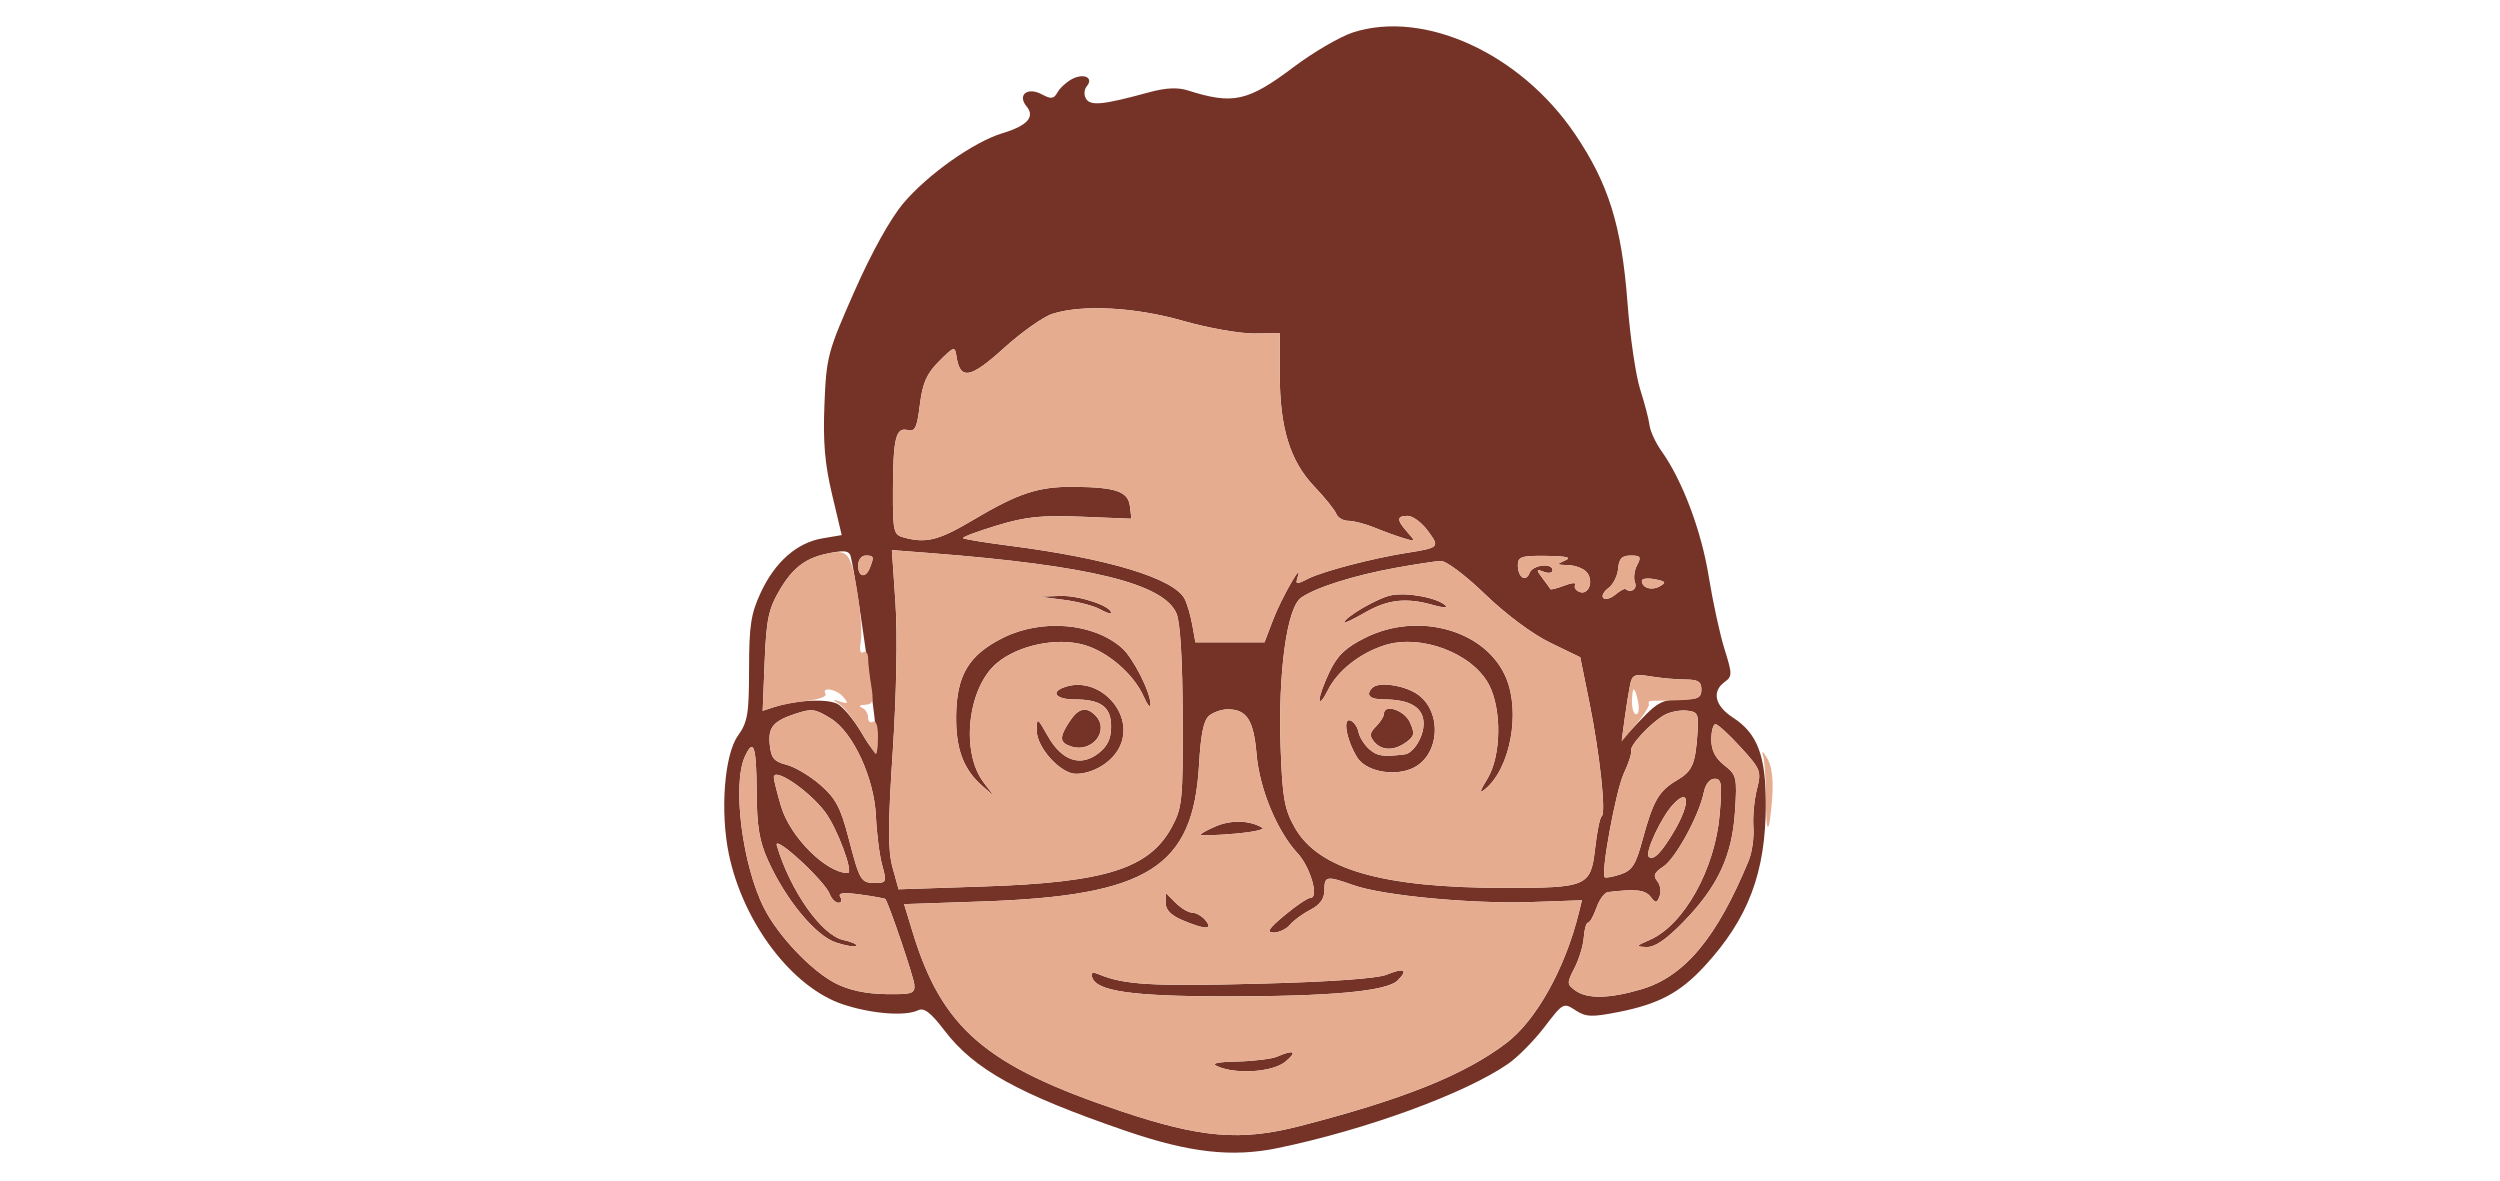
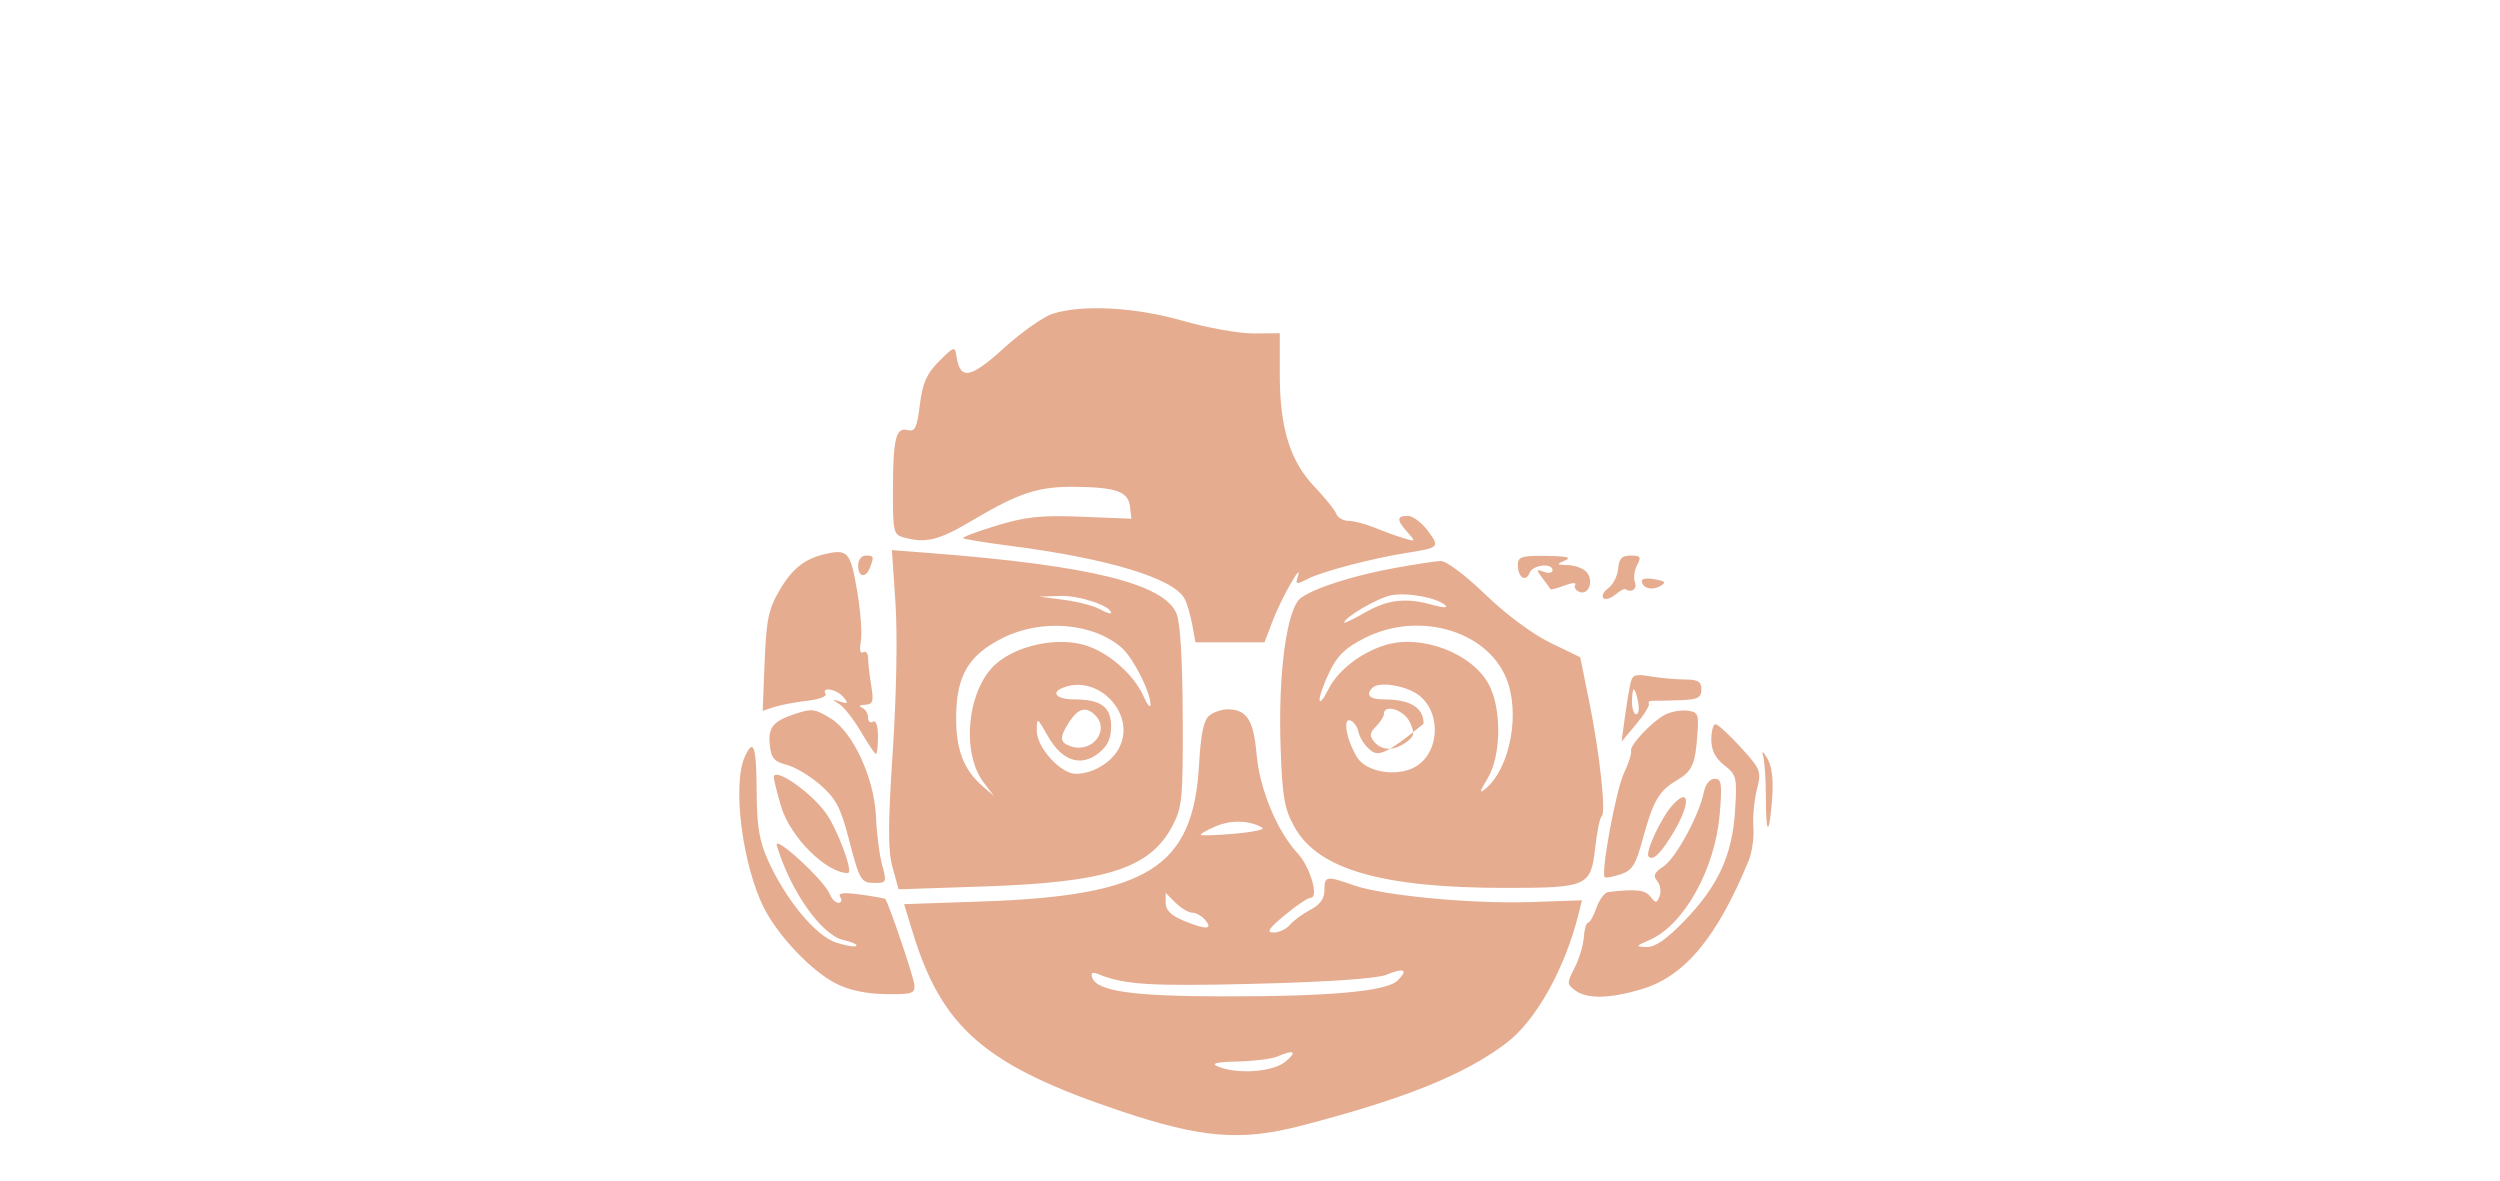
<svg xmlns="http://www.w3.org/2000/svg" width="504" height="238" viewBox="0 0 504 238" version="1.1">
-   <path d="M 272.792 6.528 C 270.203 7.357, 264.804 10.503, 260.796 13.519 C 251.557 20.469, 248.583 21.128, 239.496 18.237 C 237.387 17.565, 235.004 17.688, 231.496 18.648 C 222.421 21.132, 219.862 21.394, 218.957 19.931 C 218.478 19.156, 218.542 18.051, 219.106 17.373 C 220.549 15.634, 218.475 14.675, 216.063 15.966 C 214.976 16.548, 213.682 17.745, 213.189 18.626 C 212.446 19.954, 211.909 20.022, 210.039 19.021 C 207.136 17.467, 205.035 19.132, 206.965 21.458 C 208.710 23.561, 207.094 25.356, 202.110 26.849 C 196.360 28.572, 187.006 35.178, 182.131 40.960 C 179.484 44.099, 175.730 50.855, 172.240 58.760 C 166.853 70.961, 166.598 71.923, 166.208 81.500 C 165.900 89.059, 166.275 93.499, 167.745 99.688 L 169.689 107.877 165.810 108.532 C 160.666 109.401, 156.241 113.288, 153.367 119.459 C 151.383 123.720, 151.018 126.101, 151.010 134.846 C 151.001 143.964, 150.733 145.565, 148.750 148.346 C 146.032 152.156, 145.157 163.624, 146.933 172.177 C 149.814 186.055, 159.705 199.080, 169.945 202.482 C 175.697 204.392, 182.484 204.923, 185.104 203.667 C 186.297 203.095, 187.653 204.139, 190.408 207.751 C 196.401 215.610, 205.363 220.571, 226.963 227.987 C 239.753 232.379, 248.364 233.355, 257.556 231.457 C 275.354 227.780, 295.342 220.475, 304.034 214.469 C 305.978 213.126, 309.278 209.785, 311.368 207.045 C 315.094 202.159, 315.214 202.094, 317.601 203.658 C 319.710 205.040, 320.864 205.090, 326.243 204.032 C 334.381 202.431, 338.703 200.131, 343.643 194.771 C 352.453 185.214, 355.969 175.924, 355.988 162.151 C 356.002 152.338, 354.304 147.860, 349.353 144.655 C 345.722 142.304, 345.047 139.418, 347.679 137.493 C 349.250 136.344, 349.249 135.921, 347.667 130.883 C 346.738 127.922, 345.302 121.316, 344.477 116.201 C 342.988 106.978, 339.180 96.870, 334.962 90.946 C 333.782 89.289, 332.694 86.936, 332.543 85.717 C 332.393 84.498, 331.545 81.250, 330.660 78.500 C 329.774 75.750, 328.623 67.875, 328.101 61 C 326.924 45.475, 324.293 37.038, 317.499 27 C 306.528 10.791, 287.164 1.924, 272.792 6.528 M 212.164 63.271 C 210.329 63.858, 205.905 66.987, 202.333 70.225 C 195.562 76.361, 193.536 76.685, 192.810 71.746 C 192.519 69.768, 192.301 69.836, 189.321 72.824 C 186.810 75.342, 185.996 77.183, 185.446 81.589 C 184.859 86.285, 184.466 87.094, 182.961 86.700 C 180.586 86.079, 180.031 88.423, 180.014 99.133 C 180.001 107.247, 180.136 107.803, 182.250 108.370 C 186.729 109.570, 189.271 108.928, 196.091 104.877 C 205.305 99.402, 209.323 98.077, 216.500 98.144 C 224.982 98.222, 227.441 99.079, 227.796 102.077 L 228.092 104.574 218.101 104.173 C 209.903 103.844, 206.825 104.162, 200.949 105.947 C 197.011 107.143, 193.955 108.289, 194.159 108.492 C 194.363 108.696, 198.573 109.383, 203.515 110.019 C 223.467 112.585, 236.693 116.605, 238.835 120.753 C 239.331 121.714, 240.020 124.075, 240.367 126 L 240.997 129.500 247.958 129.500 L 254.919 129.500 256.633 125 C 258.311 120.592, 262.775 112.792, 261.633 116.262 C 261.104 117.870, 261.291 117.903, 263.777 116.639 C 266.632 115.186, 276.693 112.553, 283.500 111.477 C 290.224 110.413, 290.305 110.331, 287.853 107.015 C 286.627 105.357, 284.809 104, 283.812 104 C 281.541 104, 281.526 104.811, 283.750 107.304 C 285.446 109.205, 285.423 109.243, 283 108.513 C 281.625 108.099, 278.983 107.139, 277.128 106.380 C 275.273 105.621, 272.897 105, 271.846 105 C 270.796 105, 269.693 104.363, 269.394 103.584 C 269.095 102.806, 267.101 100.330, 264.964 98.082 C 260.057 92.925, 258 86.226, 258 75.410 L 258 67.182 252.750 67.223 C 249.863 67.246, 243.450 66.103, 238.500 64.684 C 228.847 61.916, 218.187 61.345, 212.164 63.271 M 166.500 111.668 C 162.304 112.581, 159.745 114.579, 157.194 118.932 C 154.932 122.791, 154.496 124.865, 154.154 133.368 L 153.755 143.297 156.128 142.527 C 160.517 141.102, 166.771 140.807, 168.862 141.926 C 170.003 142.537, 172.183 145.163, 173.706 147.762 C 175.667 151.107, 176.574 151.973, 176.814 150.727 C 177.174 148.859, 172.159 113.066, 171.355 111.765 C 170.860 110.964, 169.826 110.943, 166.500 111.668 M 180.524 121.517 C 180.952 127.796, 180.733 139.975, 179.989 151.318 C 178.999 166.399, 178.989 171.439, 179.942 174.893 L 181.154 179.285 198.327 178.713 C 222.985 177.892, 231.760 175.103, 236.281 166.649 C 238.345 162.789, 238.496 161.246, 238.436 144.500 C 238.395 133.043, 237.942 125.481, 237.190 123.696 C 234.648 117.664, 219.766 114.002, 187.650 111.508 L 179.801 110.899 180.524 121.517 M 173 114 C 173 116.384, 174.536 116.653, 175.393 114.418 C 176.251 112.183, 176.183 112, 174.500 112 C 173.667 112, 173 112.889, 173 114 M 306 113.941 C 306 116.407, 307.608 117.464, 308.364 115.494 C 308.991 113.859, 313 113.405, 313 114.969 C 313 115.501, 312.212 115.642, 311.250 115.281 C 309.668 114.689, 309.641 114.812, 310.967 116.563 C 311.774 117.628, 312.499 118.625, 312.578 118.778 C 312.658 118.931, 313.936 118.595, 315.418 118.031 C 316.901 117.467, 317.866 117.408, 317.563 117.898 C 317.260 118.389, 317.647 119.034, 318.423 119.332 C 320.274 120.043, 321.356 117.134, 319.895 115.373 C 319.268 114.618, 317.573 113.968, 316.128 113.930 C 313.761 113.866, 313.699 113.774, 315.500 113 C 316.939 112.382, 315.887 112.121, 311.750 112.070 C 306.701 112.009, 306 112.237, 306 113.941 M 326.218 114.640 C 326.098 116.092, 325.213 117.855, 324.251 118.558 C 323.290 119.261, 322.829 120.162, 323.227 120.561 C 323.626 120.959, 324.707 120.658, 325.630 119.893 C 326.552 119.127, 327.463 118.612, 327.654 118.750 C 328.842 119.608, 330.117 118.746, 329.611 117.428 C 329.279 116.563, 329.471 114.988, 330.039 113.928 C 330.919 112.282, 330.731 112, 328.753 112 C 326.971 112, 326.386 112.609, 326.218 114.640 M 281.342 114.479 C 272.932 116.005, 265.256 118.432, 262.311 120.495 C 259.423 122.518, 257.634 135.656, 258.176 150.863 C 258.532 160.842, 258.935 163.112, 261.002 166.789 C 265.784 175.298, 278.671 179, 303.507 179 C 320.005 179, 320.710 178.689, 321.577 171.023 C 321.954 167.686, 322.549 164.779, 322.898 164.563 C 323.821 163.993, 322.511 151.906, 320.400 141.500 L 318.574 132.500 312.537 129.578 C 308.965 127.850, 303.610 123.868, 299.424 119.828 C 295.378 115.924, 291.525 113.039, 290.424 113.090 C 289.366 113.140, 285.279 113.765, 281.342 114.479 M 331 117.080 C 331 118.525, 332.951 119.127, 334.617 118.195 C 335.979 117.432, 335.815 117.198, 333.625 116.779 C 332.181 116.503, 331 116.638, 331 117.080 M 280.365 120.030 C 277.614 120.618, 271 124.489, 271 125.510 C 271 125.716, 272.913 124.791, 275.250 123.454 C 279.834 120.833, 283.542 120.435, 288.939 121.983 C 290.823 122.523, 291.945 122.565, 291.433 122.075 C 289.767 120.487, 283.578 119.343, 280.365 120.030 M 214.500 120.929 C 217.250 121.285, 220.512 122.137, 221.750 122.823 C 222.988 123.509, 224 123.841, 224 123.561 C 224 122.165, 217.592 120.017, 213.800 120.141 L 209.500 120.282 214.500 120.929 M 202.234 128.571 C 195.328 132.012, 192.878 136.065, 192.762 144.239 C 192.667 150.989, 194.218 155.136, 198.098 158.502 L 200.400 160.500 198.315 157.762 C 193.637 151.616, 195.060 138.652, 200.958 133.689 C 205.241 130.085, 212.976 128.453, 218.478 129.994 C 223.326 131.351, 228.601 135.921, 230.607 140.500 C 231.330 142.150, 231.929 142.825, 231.939 142 C 231.966 139.593, 228.465 132.662, 226.207 130.655 C 220.508 125.587, 210.046 124.678, 202.234 128.571 M 275.257 128.559 C 271.301 130.530, 269.647 132.097, 268.061 135.375 C 266.927 137.716, 266.010 140.277, 266.023 141.066 C 266.035 141.855, 266.782 141.006, 267.682 139.180 C 269.616 135.255, 274.089 131.699, 279.116 130.090 C 286.417 127.754, 296.770 131.640, 300.146 137.984 C 302.791 142.955, 302.656 152.412, 299.876 156.973 C 298.262 159.619, 298.162 160.111, 299.452 159.039 C 304.463 154.881, 306.560 143.669, 303.636 136.671 C 299.627 127.078, 286.030 123.191, 275.257 128.559 M 328.613 138.127 C 328.345 139.432, 327.863 142.442, 327.541 144.816 L 326.955 149.131 330.823 145.066 C 334.134 141.584, 335.288 141, 338.845 141 C 342.333 141, 343 140.679, 343 139 C 343 137.413, 342.330 136.998, 339.750 136.989 C 337.962 136.983, 334.835 136.703, 332.800 136.366 C 329.483 135.818, 329.049 136, 328.613 138.127 M 214.250 138.662 C 211.760 139.667, 213.081 141, 216.566 141 C 221.956 141, 224 142.502, 224 146.463 C 224 148.897, 223.289 150.414, 221.481 151.836 C 217.876 154.672, 214.096 153.412, 211.266 148.431 C 209.071 144.568, 209.033 144.549, 209.016 147.327 C 208.997 150.675, 213.822 156, 216.876 156 C 220.323 156, 224.081 153.745, 225.632 150.744 C 229.129 143.982, 221.399 135.777, 214.250 138.662 M 276.667 138.667 C 275.242 140.091, 276.125 141, 278.935 141 C 284.305 141, 287 142.638, 287 145.904 C 287 148.557, 284.954 151.865, 283.179 152.083 C 278.854 152.614, 277.666 152.445, 276.082 151.071 C 275.068 150.191, 274.071 148.615, 273.869 147.569 C 273.666 146.522, 272.918 145.472, 272.206 145.235 C 270.633 144.711, 271.499 149.314, 273.611 152.703 C 275.272 155.367, 280.493 156.524, 284.309 155.073 C 290.583 152.687, 290.992 142.599, 284.941 139.470 C 281.967 137.932, 277.805 137.528, 276.667 138.667 M 160.500 143.850 C 155.916 145.340, 154.841 146.587, 155.174 150.025 C 155.445 152.821, 156.013 153.517, 158.559 154.172 C 160.242 154.604, 163.308 156.430, 165.372 158.229 C 168.457 160.918, 169.463 162.797, 171.023 168.781 C 173.342 177.679, 173.532 178, 176.478 178 C 178.704 178, 178.782 177.796, 177.848 174.412 C 177.303 172.438, 176.738 168.016, 176.592 164.585 C 176.266 156.908, 171.985 147.619, 167.500 144.856 C 164.330 142.903, 163.693 142.811, 160.500 143.850 M 215.615 145.465 C 213.506 148.684, 213.578 149.731, 215.962 150.488 C 220.243 151.847, 223.810 147.210, 220.800 144.200 C 218.968 142.368, 217.392 142.753, 215.615 145.465 M 243.802 144.250 C 242.661 145.153, 242.084 147.916, 241.725 154.199 C 240.541 174.901, 231.475 180.597, 197.883 181.743 L 182.267 182.275 183.977 187.888 C 189.900 207.323, 198.674 214.866, 226 224.016 C 242.126 229.416, 250.118 230.084, 262 227.022 C 282.971 221.617, 295.193 216.709, 303.666 210.290 C 309.700 205.718, 315.553 195.204, 318.301 184 L 318.915 181.500 308.763 181.850 C 296.841 182.261, 278.857 180.566, 272.925 178.474 C 267.383 176.518, 267 176.583, 267 179.474 C 267 181.178, 266.120 182.403, 264.177 183.408 C 262.625 184.211, 260.770 185.573, 260.055 186.434 C 259.340 187.295, 257.868 188, 256.783 188 C 255.242 188, 255.728 187.234, 259 184.500 C 261.304 182.575, 263.653 181, 264.220 181 C 265.959 181, 264.145 174.767, 261.611 172.036 C 257.449 167.552, 253.927 159.059, 253.325 152.057 C 252.731 145.148, 251.349 143, 247.500 143 C 246.335 143, 244.671 143.563, 243.802 144.250 M 279 143.929 C 279 144.439, 278.280 145.577, 277.401 146.456 C 276.122 147.735, 276.046 148.351, 277.023 149.528 C 278.558 151.377, 281.059 151.409, 283.519 149.610 C 285.152 148.416, 285.253 147.850, 284.232 145.610 C 283.105 143.136, 279 141.817, 279 143.929 M 335.500 144.171 C 332.682 145.803, 328.497 150.328, 328.822 151.391 C 328.971 151.881, 328.322 153.906, 327.377 155.891 C 325.787 159.235, 322.689 176.022, 323.511 176.844 C 323.711 177.044, 325.141 176.787, 326.688 176.273 C 329.049 175.487, 329.761 174.374, 331.128 169.331 C 333.265 161.444, 334.406 159.464, 338.048 157.312 C 341.223 155.437, 341.796 154.093, 342.234 147.500 C 342.475 143.883, 342.261 143.477, 340 143.257 C 338.625 143.123, 336.600 143.534, 335.500 144.171 M 345 149.106 C 345 151.266, 345.798 152.840, 347.621 154.274 C 350.108 156.230, 350.218 156.702, 349.780 163.522 C 349.204 172.505, 346.365 178.633, 339.495 185.727 C 335.946 189.390, 333.641 190.975, 331.943 190.918 C 329.648 190.842, 329.689 190.754, 332.618 189.469 C 339.502 186.450, 345.766 175.178, 346.691 164.146 C 347.209 157.969, 347.070 157, 345.664 157 C 344.691 157, 343.815 158.105, 343.483 159.750 C 342.548 164.383, 337.797 173.087, 335.314 174.714 C 333.489 175.909, 333.217 176.557, 334.094 177.614 C 334.716 178.362, 334.936 179.724, 334.584 180.641 C 334.010 182.137, 333.820 182.149, 332.722 180.757 C 331.639 179.382, 329.733 179.178, 324.198 179.843 C 323.482 179.930, 322.425 181.350, 321.850 183 C 321.275 184.650, 320.511 186.001, 320.152 186.002 C 319.793 186.003, 319.407 187.338, 319.293 188.969 C 319.179 190.599, 318.339 193.378, 317.425 195.144 C 315.859 198.173, 315.868 198.430, 317.574 199.678 C 319.973 201.432, 324.467 201.347, 330.941 199.425 C 339.632 196.844, 346.126 189.047, 352.535 173.500 C 353.215 171.850, 353.644 168.818, 353.489 166.762 C 353.334 164.706, 353.647 161.288, 354.186 159.167 C 355.123 155.472, 354.986 155.113, 350.929 150.655 C 348.599 148.095, 346.312 146, 345.846 146 C 345.381 146, 345 147.398, 345 149.106 M 150.162 152.543 C 147.584 158.202, 149.664 174.501, 154.067 183.131 C 156.929 188.741, 163.609 195.758, 168.455 198.243 C 171.122 199.611, 174.543 200.349, 178.500 200.409 C 183.917 200.491, 184.484 200.306, 184.331 198.500 C 184.201 196.969, 179.325 182.548, 178.499 181.254 C 178.413 181.119, 176.170 180.711, 173.515 180.347 C 169.978 179.862, 168.879 179.995, 169.403 180.843 C 169.796 181.479, 169.627 182, 169.028 182 C 168.428 182, 167.640 181.213, 167.276 180.250 C 166.249 177.531, 155.879 168.019, 156.607 170.463 C 159.328 179.597, 165.623 188.539, 170.011 189.502 C 171.733 189.881, 172.916 190.417, 172.639 190.695 C 172.361 190.972, 170.513 190.664, 168.532 190.011 C 164.422 188.654, 158.418 181.399, 154.832 173.454 C 153.088 169.592, 152.585 166.590, 152.548 159.835 C 152.496 150.356, 151.937 148.648, 150.162 152.543 M 156 156.712 C 156 157.221, 156.663 159.868, 157.473 162.596 C 159.300 168.750, 166.573 176, 170.920 176 C 172.158 176, 168.741 166.849, 166.313 163.661 C 163 159.311, 156 154.594, 156 156.712 M 337.298 162.176 C 334.929 164.705, 331.566 171.900, 332.375 172.708 C 333.283 173.616, 334.958 171.928, 337.567 167.476 C 340.793 161.971, 340.623 158.626, 337.298 162.176 M 245.099 166.579 C 243.228 167.377, 241.878 168.166, 242.099 168.332 C 242.319 168.497, 245.425 168.378, 249 168.066 C 252.575 167.755, 255.050 167.225, 254.500 166.888 C 252.017 165.369, 248.224 165.245, 245.099 166.579 M 235 182.051 C 235 183.446, 236.109 184.565, 238.468 185.551 C 243.075 187.476, 244.626 187.459, 243 185.500 C 242.315 184.675, 241.135 184, 240.378 184 C 239.620 184, 238.100 183.100, 237 182 L 235 180 235 182.051 M 279.500 196.507 C 277.611 197.277, 267.982 197.949, 253.500 198.320 C 232.267 198.866, 226.687 198.539, 221.614 196.456 C 220.227 195.886, 219.851 196.052, 220.194 197.081 C 221.105 199.815, 228.265 200.846, 246.500 200.869 C 268.228 200.897, 279.567 199.862, 281.781 197.648 C 283.959 195.470, 283.100 195.040, 279.500 196.507 M 257.500 213 C 256.400 213.473, 252.800 213.923, 249.500 214 C 245.178 214.101, 244.059 214.381, 245.500 215 C 249.324 216.643, 256.628 216.125, 259.139 214.033 C 261.607 211.978, 260.907 211.536, 257.500 213" stroke="none" fill="#753327" fill-rule="evenodd" />
-   <path d="M 212.164 63.271 C 210.329 63.858, 205.905 66.987, 202.333 70.225 C 195.562 76.361, 193.536 76.685, 192.810 71.746 C 192.519 69.768, 192.301 69.836, 189.321 72.824 C 186.810 75.342, 185.996 77.183, 185.446 81.589 C 184.859 86.285, 184.466 87.094, 182.961 86.700 C 180.586 86.079, 180.031 88.423, 180.014 99.133 C 180.001 107.247, 180.136 107.803, 182.250 108.370 C 186.729 109.570, 189.271 108.928, 196.091 104.877 C 205.305 99.402, 209.323 98.077, 216.500 98.144 C 224.982 98.222, 227.441 99.079, 227.796 102.077 L 228.092 104.574 218.101 104.173 C 209.903 103.844, 206.825 104.162, 200.949 105.947 C 197.011 107.143, 193.955 108.289, 194.159 108.492 C 194.363 108.696, 198.573 109.383, 203.515 110.019 C 223.467 112.585, 236.693 116.605, 238.835 120.753 C 239.331 121.714, 240.020 124.075, 240.367 126 L 240.997 129.500 247.958 129.500 L 254.919 129.500 256.633 125 C 258.311 120.592, 262.775 112.792, 261.633 116.262 C 261.104 117.870, 261.291 117.903, 263.777 116.639 C 266.632 115.186, 276.693 112.553, 283.500 111.477 C 290.224 110.413, 290.305 110.331, 287.853 107.015 C 286.627 105.357, 284.809 104, 283.812 104 C 281.541 104, 281.526 104.811, 283.750 107.304 C 285.446 109.205, 285.423 109.243, 283 108.513 C 281.625 108.099, 278.983 107.139, 277.128 106.380 C 275.273 105.621, 272.897 105, 271.846 105 C 270.796 105, 269.693 104.363, 269.394 103.584 C 269.095 102.806, 267.101 100.330, 264.964 98.082 C 260.057 92.925, 258 86.226, 258 75.410 L 258 67.182 252.750 67.223 C 249.863 67.246, 243.450 66.103, 238.500 64.684 C 228.847 61.916, 218.187 61.345, 212.164 63.271 M 166.500 111.657 C 162.284 112.597, 159.742 114.585, 157.194 118.932 C 154.932 122.791, 154.496 124.865, 154.154 133.368 L 153.755 143.297 156.128 142.527 C 157.432 142.103, 160.411 141.541, 162.747 141.278 C 165.083 141.015, 166.744 140.394, 166.438 139.900 C 165.486 138.359, 168.685 138.916, 170.019 140.523 C 171.089 141.812, 170.992 141.954, 169.391 141.447 C 167.666 140.901, 167.651 140.946, 169.231 141.963 C 170.182 142.576, 172.138 145.085, 173.576 147.539 C 175.014 149.992, 176.372 152, 176.595 152 C 176.818 152, 177 150.398, 177 148.441 C 177 146.323, 176.595 145.132, 176 145.500 C 175.450 145.840, 175 145.454, 175 144.642 C 175 143.831, 174.438 142.940, 173.750 142.662 C 173.049 142.380, 173.327 142.123, 174.381 142.079 C 175.990 142.011, 176.172 141.458, 175.642 138.250 C 175.301 136.188, 175.017 133.686, 175.011 132.691 C 175.005 131.696, 174.557 131.156, 174.015 131.491 C 173.416 131.861, 173.233 131.001, 173.548 129.300 C 173.832 127.760, 173.488 123.130, 172.783 119.011 C 171.465 111.317, 170.915 110.673, 166.500 111.657 M 180.524 121.517 C 180.952 127.796, 180.733 139.975, 179.989 151.318 C 178.999 166.399, 178.989 171.439, 179.942 174.893 L 181.154 179.285 198.327 178.713 C 222.985 177.892, 231.760 175.103, 236.281 166.649 C 238.345 162.789, 238.496 161.246, 238.436 144.500 C 238.395 133.043, 237.942 125.481, 237.190 123.696 C 234.648 117.664, 219.766 114.002, 187.650 111.508 L 179.801 110.899 180.524 121.517 M 173 114 C 173 116.384, 174.536 116.653, 175.393 114.418 C 176.251 112.183, 176.183 112, 174.500 112 C 173.667 112, 173 112.889, 173 114 M 306 113.941 C 306 116.407, 307.608 117.464, 308.364 115.494 C 308.991 113.859, 313 113.405, 313 114.969 C 313 115.501, 312.212 115.642, 311.250 115.281 C 309.668 114.689, 309.641 114.812, 310.967 116.563 C 311.774 117.628, 312.499 118.625, 312.578 118.778 C 312.658 118.931, 313.936 118.595, 315.418 118.031 C 316.901 117.467, 317.866 117.408, 317.563 117.898 C 317.260 118.389, 317.647 119.034, 318.423 119.332 C 320.274 120.043, 321.356 117.134, 319.895 115.373 C 319.268 114.618, 317.573 113.968, 316.128 113.930 C 313.761 113.866, 313.699 113.774, 315.500 113 C 316.939 112.382, 315.887 112.121, 311.750 112.070 C 306.701 112.009, 306 112.237, 306 113.941 M 326.218 114.640 C 326.098 116.092, 325.213 117.855, 324.251 118.558 C 323.290 119.261, 322.829 120.162, 323.227 120.561 C 323.626 120.959, 324.707 120.658, 325.630 119.893 C 326.552 119.127, 327.463 118.612, 327.654 118.750 C 328.842 119.608, 330.117 118.746, 329.611 117.428 C 329.279 116.563, 329.471 114.988, 330.039 113.928 C 330.919 112.282, 330.731 112, 328.753 112 C 326.971 112, 326.386 112.609, 326.218 114.640 M 281.342 114.479 C 272.932 116.005, 265.256 118.432, 262.311 120.495 C 259.423 122.518, 257.634 135.656, 258.176 150.863 C 258.532 160.842, 258.935 163.112, 261.002 166.789 C 265.784 175.298, 278.671 179, 303.507 179 C 320.005 179, 320.710 178.689, 321.577 171.023 C 321.954 167.686, 322.549 164.779, 322.898 164.563 C 323.821 163.993, 322.511 151.906, 320.400 141.500 L 318.574 132.500 312.537 129.578 C 308.965 127.850, 303.610 123.868, 299.424 119.828 C 295.378 115.924, 291.525 113.039, 290.424 113.090 C 289.366 113.140, 285.279 113.765, 281.342 114.479 M 331 117.080 C 331 118.525, 332.951 119.127, 334.617 118.195 C 335.979 117.432, 335.815 117.198, 333.625 116.779 C 332.181 116.503, 331 116.638, 331 117.080 M 280.365 120.030 C 277.614 120.618, 271 124.489, 271 125.510 C 271 125.716, 272.913 124.791, 275.250 123.454 C 279.834 120.833, 283.542 120.435, 288.939 121.983 C 290.823 122.523, 291.945 122.565, 291.433 122.075 C 289.767 120.487, 283.578 119.343, 280.365 120.030 M 214.500 120.929 C 217.250 121.285, 220.512 122.137, 221.750 122.823 C 222.988 123.509, 224 123.841, 224 123.561 C 224 122.165, 217.592 120.017, 213.800 120.141 L 209.500 120.282 214.500 120.929 M 202.234 128.571 C 195.328 132.012, 192.878 136.065, 192.762 144.239 C 192.667 150.989, 194.218 155.136, 198.098 158.502 L 200.400 160.500 198.315 157.762 C 193.637 151.616, 195.060 138.652, 200.958 133.689 C 205.241 130.085, 212.976 128.453, 218.478 129.994 C 223.326 131.351, 228.601 135.921, 230.607 140.500 C 231.330 142.150, 231.929 142.825, 231.939 142 C 231.966 139.593, 228.465 132.662, 226.207 130.655 C 220.508 125.587, 210.046 124.678, 202.234 128.571 M 275.257 128.559 C 271.301 130.530, 269.647 132.097, 268.061 135.375 C 266.927 137.716, 266.010 140.277, 266.023 141.066 C 266.035 141.855, 266.782 141.006, 267.682 139.180 C 269.616 135.255, 274.089 131.699, 279.116 130.090 C 286.417 127.754, 296.770 131.640, 300.146 137.984 C 302.791 142.955, 302.656 152.412, 299.876 156.973 C 298.262 159.619, 298.162 160.111, 299.452 159.039 C 304.463 154.881, 306.560 143.669, 303.636 136.671 C 299.627 127.078, 286.030 123.191, 275.257 128.559 M 328.613 138.127 C 328.345 139.432, 327.853 142.525, 327.519 145 L 326.912 149.500 329.854 146 C 331.472 144.075, 332.622 142.213, 332.409 141.863 C 332.196 141.513, 332.579 141.246, 333.261 141.270 C 333.942 141.295, 336.413 141.244, 338.750 141.158 C 342.281 141.027, 343 140.662, 343 139 C 343 137.413, 342.330 136.998, 339.750 136.989 C 337.962 136.983, 334.835 136.703, 332.800 136.366 C 329.483 135.818, 329.049 136, 328.613 138.127 M 214.250 138.662 C 211.760 139.667, 213.081 141, 216.566 141 C 221.956 141, 224 142.502, 224 146.463 C 224 148.897, 223.289 150.414, 221.481 151.836 C 217.876 154.672, 214.096 153.412, 211.266 148.431 C 209.071 144.568, 209.033 144.549, 209.016 147.327 C 208.997 150.675, 213.822 156, 216.876 156 C 220.323 156, 224.081 153.745, 225.632 150.744 C 229.129 143.982, 221.399 135.777, 214.250 138.662 M 276.667 138.667 C 275.242 140.091, 276.125 141, 278.935 141 C 284.305 141, 287 142.638, 287 145.904 C 287 148.557, 284.954 151.865, 283.179 152.083 C 278.854 152.614, 277.666 152.445, 276.082 151.071 C 275.068 150.191, 274.071 148.615, 273.869 147.569 C 273.666 146.522, 272.918 145.472, 272.206 145.235 C 270.633 144.711, 271.499 149.314, 273.611 152.703 C 275.272 155.367, 280.493 156.524, 284.309 155.073 C 290.583 152.687, 290.992 142.599, 284.941 139.470 C 281.967 137.932, 277.805 137.528, 276.667 138.667 M 329 141.500 C 329 142.875, 329.388 144, 329.861 144 C 330.335 144, 330.508 142.875, 330.245 141.500 C 329.982 140.125, 329.594 139, 329.383 139 C 329.173 139, 329 140.125, 329 141.500 M 160.500 143.850 C 155.916 145.340, 154.841 146.587, 155.174 150.025 C 155.445 152.821, 156.013 153.517, 158.559 154.172 C 160.242 154.604, 163.308 156.430, 165.372 158.229 C 168.457 160.918, 169.463 162.797, 171.023 168.781 C 173.342 177.679, 173.532 178, 176.478 178 C 178.704 178, 178.782 177.796, 177.848 174.412 C 177.303 172.438, 176.738 168.016, 176.592 164.585 C 176.266 156.908, 171.985 147.619, 167.500 144.856 C 164.330 142.903, 163.693 142.811, 160.500 143.850 M 215.615 145.465 C 213.506 148.684, 213.578 149.731, 215.962 150.488 C 220.243 151.847, 223.810 147.210, 220.800 144.200 C 218.968 142.368, 217.392 142.753, 215.615 145.465 M 243.802 144.250 C 242.661 145.153, 242.084 147.916, 241.725 154.199 C 240.541 174.901, 231.475 180.597, 197.883 181.743 L 182.267 182.275 183.977 187.888 C 189.900 207.323, 198.674 214.866, 226 224.016 C 242.126 229.416, 250.118 230.084, 262 227.022 C 282.971 221.617, 295.193 216.709, 303.666 210.290 C 309.700 205.718, 315.553 195.204, 318.301 184 L 318.915 181.500 308.763 181.850 C 296.841 182.261, 278.857 180.566, 272.925 178.474 C 267.383 176.518, 267 176.583, 267 179.474 C 267 181.178, 266.120 182.403, 264.177 183.408 C 262.625 184.211, 260.770 185.573, 260.055 186.434 C 259.340 187.295, 257.868 188, 256.783 188 C 255.242 188, 255.728 187.234, 259 184.500 C 261.304 182.575, 263.653 181, 264.220 181 C 265.959 181, 264.145 174.767, 261.611 172.036 C 257.449 167.552, 253.927 159.059, 253.325 152.057 C 252.731 145.148, 251.349 143, 247.500 143 C 246.335 143, 244.671 143.563, 243.802 144.250 M 279 143.929 C 279 144.439, 278.280 145.577, 277.401 146.456 C 276.122 147.735, 276.046 148.351, 277.023 149.528 C 278.558 151.377, 281.059 151.409, 283.519 149.610 C 285.152 148.416, 285.253 147.850, 284.232 145.610 C 283.105 143.136, 279 141.817, 279 143.929 M 335.500 144.171 C 332.682 145.803, 328.497 150.328, 328.822 151.391 C 328.971 151.881, 328.322 153.906, 327.377 155.891 C 325.787 159.235, 322.689 176.022, 323.511 176.844 C 323.711 177.044, 325.141 176.787, 326.688 176.273 C 329.049 175.487, 329.761 174.374, 331.128 169.331 C 333.265 161.444, 334.406 159.464, 338.048 157.312 C 341.223 155.437, 341.796 154.093, 342.234 147.500 C 342.475 143.883, 342.261 143.477, 340 143.257 C 338.625 143.123, 336.600 143.534, 335.500 144.171 M 345 149.106 C 345 151.266, 345.798 152.840, 347.621 154.274 C 350.108 156.230, 350.218 156.702, 349.780 163.522 C 349.204 172.505, 346.365 178.633, 339.495 185.727 C 335.946 189.390, 333.641 190.975, 331.943 190.918 C 329.648 190.842, 329.689 190.754, 332.618 189.469 C 339.502 186.450, 345.766 175.178, 346.691 164.146 C 347.209 157.969, 347.070 157, 345.664 157 C 344.691 157, 343.815 158.105, 343.483 159.750 C 342.548 164.383, 337.797 173.087, 335.314 174.714 C 333.489 175.909, 333.217 176.557, 334.094 177.614 C 334.716 178.362, 334.936 179.724, 334.584 180.641 C 334.010 182.137, 333.820 182.149, 332.722 180.757 C 331.639 179.382, 329.733 179.178, 324.198 179.843 C 323.482 179.930, 322.425 181.350, 321.850 183 C 321.275 184.650, 320.511 186.001, 320.152 186.002 C 319.793 186.003, 319.407 187.338, 319.293 188.969 C 319.179 190.599, 318.339 193.378, 317.425 195.144 C 315.859 198.173, 315.868 198.430, 317.574 199.678 C 319.973 201.432, 324.467 201.347, 330.941 199.425 C 339.632 196.844, 346.126 189.047, 352.535 173.500 C 353.215 171.850, 353.644 168.818, 353.489 166.762 C 353.334 164.706, 353.647 161.288, 354.186 159.167 C 355.123 155.472, 354.986 155.113, 350.929 150.655 C 348.599 148.095, 346.312 146, 345.846 146 C 345.381 146, 345 147.398, 345 149.106 M 150.162 152.543 C 147.584 158.202, 149.664 174.501, 154.067 183.131 C 156.929 188.741, 163.609 195.758, 168.455 198.243 C 171.122 199.611, 174.543 200.349, 178.500 200.409 C 183.917 200.491, 184.484 200.306, 184.331 198.500 C 184.201 196.969, 179.325 182.548, 178.499 181.254 C 178.413 181.119, 176.170 180.711, 173.515 180.347 C 169.978 179.862, 168.879 179.995, 169.403 180.843 C 169.796 181.479, 169.627 182, 169.028 182 C 168.428 182, 167.640 181.213, 167.276 180.250 C 166.249 177.531, 155.879 168.019, 156.607 170.463 C 159.328 179.597, 165.623 188.539, 170.011 189.502 C 171.733 189.881, 172.916 190.417, 172.639 190.695 C 172.361 190.972, 170.513 190.664, 168.532 190.011 C 164.422 188.654, 158.418 181.399, 154.832 173.454 C 153.088 169.592, 152.585 166.590, 152.548 159.835 C 152.496 150.356, 151.937 148.648, 150.162 152.543 M 355.431 152.332 C 355.744 153.339, 356 157.127, 356 160.748 C 356 168.633, 356.696 168.685, 357.271 160.844 C 357.545 157.118, 357.207 154.416, 356.273 152.857 C 355.425 151.441, 355.089 151.231, 355.431 152.332 M 156 156.712 C 156 157.221, 156.663 159.868, 157.473 162.596 C 159.300 168.750, 166.573 176, 170.920 176 C 172.158 176, 168.741 166.849, 166.313 163.661 C 163 159.311, 156 154.594, 156 156.712 M 337.298 162.176 C 334.929 164.705, 331.566 171.900, 332.375 172.708 C 333.283 173.616, 334.958 171.928, 337.567 167.476 C 340.793 161.971, 340.623 158.626, 337.298 162.176 M 245.099 166.579 C 243.228 167.377, 241.878 168.166, 242.099 168.332 C 242.319 168.497, 245.425 168.378, 249 168.066 C 252.575 167.755, 255.050 167.225, 254.500 166.888 C 252.017 165.369, 248.224 165.245, 245.099 166.579 M 235 182.051 C 235 183.446, 236.109 184.565, 238.468 185.551 C 243.075 187.476, 244.626 187.459, 243 185.500 C 242.315 184.675, 241.135 184, 240.378 184 C 239.620 184, 238.100 183.100, 237 182 L 235 180 235 182.051 M 279.500 196.507 C 277.611 197.277, 267.982 197.949, 253.500 198.320 C 232.267 198.866, 226.687 198.539, 221.614 196.456 C 220.227 195.886, 219.851 196.052, 220.194 197.081 C 221.105 199.815, 228.265 200.846, 246.500 200.869 C 268.228 200.897, 279.567 199.862, 281.781 197.648 C 283.959 195.470, 283.100 195.040, 279.500 196.507 M 257.500 213 C 256.400 213.473, 252.800 213.923, 249.500 214 C 245.178 214.101, 244.059 214.381, 245.500 215 C 249.324 216.643, 256.628 216.125, 259.139 214.033 C 261.607 211.978, 260.907 211.536, 257.500 213" stroke="none" fill="#e5ac90" fill-rule="evenodd" />
+   <path d="M 212.164 63.271 C 210.329 63.858, 205.905 66.987, 202.333 70.225 C 195.562 76.361, 193.536 76.685, 192.810 71.746 C 192.519 69.768, 192.301 69.836, 189.321 72.824 C 186.810 75.342, 185.996 77.183, 185.446 81.589 C 184.859 86.285, 184.466 87.094, 182.961 86.700 C 180.586 86.079, 180.031 88.423, 180.014 99.133 C 180.001 107.247, 180.136 107.803, 182.250 108.370 C 186.729 109.570, 189.271 108.928, 196.091 104.877 C 205.305 99.402, 209.323 98.077, 216.500 98.144 C 224.982 98.222, 227.441 99.079, 227.796 102.077 L 228.092 104.574 218.101 104.173 C 209.903 103.844, 206.825 104.162, 200.949 105.947 C 197.011 107.143, 193.955 108.289, 194.159 108.492 C 194.363 108.696, 198.573 109.383, 203.515 110.019 C 223.467 112.585, 236.693 116.605, 238.835 120.753 C 239.331 121.714, 240.020 124.075, 240.367 126 L 240.997 129.500 247.958 129.500 L 254.919 129.500 256.633 125 C 258.311 120.592, 262.775 112.792, 261.633 116.262 C 261.104 117.870, 261.291 117.903, 263.777 116.639 C 266.632 115.186, 276.693 112.553, 283.500 111.477 C 290.224 110.413, 290.305 110.331, 287.853 107.015 C 286.627 105.357, 284.809 104, 283.812 104 C 281.541 104, 281.526 104.811, 283.750 107.304 C 285.446 109.205, 285.423 109.243, 283 108.513 C 281.625 108.099, 278.983 107.139, 277.128 106.380 C 275.273 105.621, 272.897 105, 271.846 105 C 270.796 105, 269.693 104.363, 269.394 103.584 C 269.095 102.806, 267.101 100.330, 264.964 98.082 C 260.057 92.925, 258 86.226, 258 75.410 L 258 67.182 252.750 67.223 C 249.863 67.246, 243.450 66.103, 238.500 64.684 C 228.847 61.916, 218.187 61.345, 212.164 63.271 M 166.500 111.657 C 162.284 112.597, 159.742 114.585, 157.194 118.932 C 154.932 122.791, 154.496 124.865, 154.154 133.368 L 153.755 143.297 156.128 142.527 C 157.432 142.103, 160.411 141.541, 162.747 141.278 C 165.083 141.015, 166.744 140.394, 166.438 139.900 C 165.486 138.359, 168.685 138.916, 170.019 140.523 C 171.089 141.812, 170.992 141.954, 169.391 141.447 C 167.666 140.901, 167.651 140.946, 169.231 141.963 C 170.182 142.576, 172.138 145.085, 173.576 147.539 C 175.014 149.992, 176.372 152, 176.595 152 C 176.818 152, 177 150.398, 177 148.441 C 177 146.323, 176.595 145.132, 176 145.500 C 175.450 145.840, 175 145.454, 175 144.642 C 175 143.831, 174.438 142.940, 173.750 142.662 C 173.049 142.380, 173.327 142.123, 174.381 142.079 C 175.990 142.011, 176.172 141.458, 175.642 138.250 C 175.301 136.188, 175.017 133.686, 175.011 132.691 C 175.005 131.696, 174.557 131.156, 174.015 131.491 C 173.416 131.861, 173.233 131.001, 173.548 129.300 C 173.832 127.760, 173.488 123.130, 172.783 119.011 C 171.465 111.317, 170.915 110.673, 166.500 111.657 M 180.524 121.517 C 180.952 127.796, 180.733 139.975, 179.989 151.318 C 178.999 166.399, 178.989 171.439, 179.942 174.893 L 181.154 179.285 198.327 178.713 C 222.985 177.892, 231.760 175.103, 236.281 166.649 C 238.345 162.789, 238.496 161.246, 238.436 144.500 C 238.395 133.043, 237.942 125.481, 237.190 123.696 C 234.648 117.664, 219.766 114.002, 187.650 111.508 L 179.801 110.899 180.524 121.517 M 173 114 C 173 116.384, 174.536 116.653, 175.393 114.418 C 176.251 112.183, 176.183 112, 174.500 112 C 173.667 112, 173 112.889, 173 114 M 306 113.941 C 306 116.407, 307.608 117.464, 308.364 115.494 C 308.991 113.859, 313 113.405, 313 114.969 C 313 115.501, 312.212 115.642, 311.250 115.281 C 309.668 114.689, 309.641 114.812, 310.967 116.563 C 311.774 117.628, 312.499 118.625, 312.578 118.778 C 312.658 118.931, 313.936 118.595, 315.418 118.031 C 316.901 117.467, 317.866 117.408, 317.563 117.898 C 317.260 118.389, 317.647 119.034, 318.423 119.332 C 320.274 120.043, 321.356 117.134, 319.895 115.373 C 319.268 114.618, 317.573 113.968, 316.128 113.930 C 313.761 113.866, 313.699 113.774, 315.500 113 C 316.939 112.382, 315.887 112.121, 311.750 112.070 C 306.701 112.009, 306 112.237, 306 113.941 M 326.218 114.640 C 326.098 116.092, 325.213 117.855, 324.251 118.558 C 323.290 119.261, 322.829 120.162, 323.227 120.561 C 323.626 120.959, 324.707 120.658, 325.630 119.893 C 326.552 119.127, 327.463 118.612, 327.654 118.750 C 328.842 119.608, 330.117 118.746, 329.611 117.428 C 329.279 116.563, 329.471 114.988, 330.039 113.928 C 330.919 112.282, 330.731 112, 328.753 112 C 326.971 112, 326.386 112.609, 326.218 114.640 M 281.342 114.479 C 272.932 116.005, 265.256 118.432, 262.311 120.495 C 259.423 122.518, 257.634 135.656, 258.176 150.863 C 258.532 160.842, 258.935 163.112, 261.002 166.789 C 265.784 175.298, 278.671 179, 303.507 179 C 320.005 179, 320.710 178.689, 321.577 171.023 C 321.954 167.686, 322.549 164.779, 322.898 164.563 C 323.821 163.993, 322.511 151.906, 320.400 141.500 L 318.574 132.500 312.537 129.578 C 308.965 127.850, 303.610 123.868, 299.424 119.828 C 295.378 115.924, 291.525 113.039, 290.424 113.090 C 289.366 113.140, 285.279 113.765, 281.342 114.479 M 331 117.080 C 331 118.525, 332.951 119.127, 334.617 118.195 C 335.979 117.432, 335.815 117.198, 333.625 116.779 C 332.181 116.503, 331 116.638, 331 117.080 M 280.365 120.030 C 277.614 120.618, 271 124.489, 271 125.510 C 271 125.716, 272.913 124.791, 275.250 123.454 C 279.834 120.833, 283.542 120.435, 288.939 121.983 C 290.823 122.523, 291.945 122.565, 291.433 122.075 C 289.767 120.487, 283.578 119.343, 280.365 120.030 M 214.500 120.929 C 217.250 121.285, 220.512 122.137, 221.750 122.823 C 222.988 123.509, 224 123.841, 224 123.561 C 224 122.165, 217.592 120.017, 213.800 120.141 L 209.500 120.282 214.500 120.929 M 202.234 128.571 C 195.328 132.012, 192.878 136.065, 192.762 144.239 C 192.667 150.989, 194.218 155.136, 198.098 158.502 L 200.400 160.500 198.315 157.762 C 193.637 151.616, 195.060 138.652, 200.958 133.689 C 205.241 130.085, 212.976 128.453, 218.478 129.994 C 223.326 131.351, 228.601 135.921, 230.607 140.500 C 231.330 142.150, 231.929 142.825, 231.939 142 C 231.966 139.593, 228.465 132.662, 226.207 130.655 C 220.508 125.587, 210.046 124.678, 202.234 128.571 M 275.257 128.559 C 271.301 130.530, 269.647 132.097, 268.061 135.375 C 266.927 137.716, 266.010 140.277, 266.023 141.066 C 266.035 141.855, 266.782 141.006, 267.682 139.180 C 269.616 135.255, 274.089 131.699, 279.116 130.090 C 286.417 127.754, 296.770 131.640, 300.146 137.984 C 302.791 142.955, 302.656 152.412, 299.876 156.973 C 298.262 159.619, 298.162 160.111, 299.452 159.039 C 304.463 154.881, 306.560 143.669, 303.636 136.671 C 299.627 127.078, 286.030 123.191, 275.257 128.559 M 328.613 138.127 C 328.345 139.432, 327.853 142.525, 327.519 145 L 326.912 149.500 329.854 146 C 331.472 144.075, 332.622 142.213, 332.409 141.863 C 332.196 141.513, 332.579 141.246, 333.261 141.270 C 333.942 141.295, 336.413 141.244, 338.750 141.158 C 342.281 141.027, 343 140.662, 343 139 C 343 137.413, 342.330 136.998, 339.750 136.989 C 337.962 136.983, 334.835 136.703, 332.800 136.366 C 329.483 135.818, 329.049 136, 328.613 138.127 M 214.250 138.662 C 211.760 139.667, 213.081 141, 216.566 141 C 221.956 141, 224 142.502, 224 146.463 C 224 148.897, 223.289 150.414, 221.481 151.836 C 217.876 154.672, 214.096 153.412, 211.266 148.431 C 209.071 144.568, 209.033 144.549, 209.016 147.327 C 208.997 150.675, 213.822 156, 216.876 156 C 220.323 156, 224.081 153.745, 225.632 150.744 C 229.129 143.982, 221.399 135.777, 214.250 138.662 M 276.667 138.667 C 275.242 140.091, 276.125 141, 278.935 141 C 284.305 141, 287 142.638, 287 145.904 C 278.854 152.614, 277.666 152.445, 276.082 151.071 C 275.068 150.191, 274.071 148.615, 273.869 147.569 C 273.666 146.522, 272.918 145.472, 272.206 145.235 C 270.633 144.711, 271.499 149.314, 273.611 152.703 C 275.272 155.367, 280.493 156.524, 284.309 155.073 C 290.583 152.687, 290.992 142.599, 284.941 139.470 C 281.967 137.932, 277.805 137.528, 276.667 138.667 M 329 141.500 C 329 142.875, 329.388 144, 329.861 144 C 330.335 144, 330.508 142.875, 330.245 141.500 C 329.982 140.125, 329.594 139, 329.383 139 C 329.173 139, 329 140.125, 329 141.500 M 160.500 143.850 C 155.916 145.340, 154.841 146.587, 155.174 150.025 C 155.445 152.821, 156.013 153.517, 158.559 154.172 C 160.242 154.604, 163.308 156.430, 165.372 158.229 C 168.457 160.918, 169.463 162.797, 171.023 168.781 C 173.342 177.679, 173.532 178, 176.478 178 C 178.704 178, 178.782 177.796, 177.848 174.412 C 177.303 172.438, 176.738 168.016, 176.592 164.585 C 176.266 156.908, 171.985 147.619, 167.500 144.856 C 164.330 142.903, 163.693 142.811, 160.500 143.850 M 215.615 145.465 C 213.506 148.684, 213.578 149.731, 215.962 150.488 C 220.243 151.847, 223.810 147.210, 220.800 144.200 C 218.968 142.368, 217.392 142.753, 215.615 145.465 M 243.802 144.250 C 242.661 145.153, 242.084 147.916, 241.725 154.199 C 240.541 174.901, 231.475 180.597, 197.883 181.743 L 182.267 182.275 183.977 187.888 C 189.900 207.323, 198.674 214.866, 226 224.016 C 242.126 229.416, 250.118 230.084, 262 227.022 C 282.971 221.617, 295.193 216.709, 303.666 210.290 C 309.700 205.718, 315.553 195.204, 318.301 184 L 318.915 181.500 308.763 181.850 C 296.841 182.261, 278.857 180.566, 272.925 178.474 C 267.383 176.518, 267 176.583, 267 179.474 C 267 181.178, 266.120 182.403, 264.177 183.408 C 262.625 184.211, 260.770 185.573, 260.055 186.434 C 259.340 187.295, 257.868 188, 256.783 188 C 255.242 188, 255.728 187.234, 259 184.500 C 261.304 182.575, 263.653 181, 264.220 181 C 265.959 181, 264.145 174.767, 261.611 172.036 C 257.449 167.552, 253.927 159.059, 253.325 152.057 C 252.731 145.148, 251.349 143, 247.500 143 C 246.335 143, 244.671 143.563, 243.802 144.250 M 279 143.929 C 279 144.439, 278.280 145.577, 277.401 146.456 C 276.122 147.735, 276.046 148.351, 277.023 149.528 C 278.558 151.377, 281.059 151.409, 283.519 149.610 C 285.152 148.416, 285.253 147.850, 284.232 145.610 C 283.105 143.136, 279 141.817, 279 143.929 M 335.500 144.171 C 332.682 145.803, 328.497 150.328, 328.822 151.391 C 328.971 151.881, 328.322 153.906, 327.377 155.891 C 325.787 159.235, 322.689 176.022, 323.511 176.844 C 323.711 177.044, 325.141 176.787, 326.688 176.273 C 329.049 175.487, 329.761 174.374, 331.128 169.331 C 333.265 161.444, 334.406 159.464, 338.048 157.312 C 341.223 155.437, 341.796 154.093, 342.234 147.500 C 342.475 143.883, 342.261 143.477, 340 143.257 C 338.625 143.123, 336.600 143.534, 335.500 144.171 M 345 149.106 C 345 151.266, 345.798 152.840, 347.621 154.274 C 350.108 156.230, 350.218 156.702, 349.780 163.522 C 349.204 172.505, 346.365 178.633, 339.495 185.727 C 335.946 189.390, 333.641 190.975, 331.943 190.918 C 329.648 190.842, 329.689 190.754, 332.618 189.469 C 339.502 186.450, 345.766 175.178, 346.691 164.146 C 347.209 157.969, 347.070 157, 345.664 157 C 344.691 157, 343.815 158.105, 343.483 159.750 C 342.548 164.383, 337.797 173.087, 335.314 174.714 C 333.489 175.909, 333.217 176.557, 334.094 177.614 C 334.716 178.362, 334.936 179.724, 334.584 180.641 C 334.010 182.137, 333.820 182.149, 332.722 180.757 C 331.639 179.382, 329.733 179.178, 324.198 179.843 C 323.482 179.930, 322.425 181.350, 321.850 183 C 321.275 184.650, 320.511 186.001, 320.152 186.002 C 319.793 186.003, 319.407 187.338, 319.293 188.969 C 319.179 190.599, 318.339 193.378, 317.425 195.144 C 315.859 198.173, 315.868 198.430, 317.574 199.678 C 319.973 201.432, 324.467 201.347, 330.941 199.425 C 339.632 196.844, 346.126 189.047, 352.535 173.500 C 353.215 171.850, 353.644 168.818, 353.489 166.762 C 353.334 164.706, 353.647 161.288, 354.186 159.167 C 355.123 155.472, 354.986 155.113, 350.929 150.655 C 348.599 148.095, 346.312 146, 345.846 146 C 345.381 146, 345 147.398, 345 149.106 M 150.162 152.543 C 147.584 158.202, 149.664 174.501, 154.067 183.131 C 156.929 188.741, 163.609 195.758, 168.455 198.243 C 171.122 199.611, 174.543 200.349, 178.500 200.409 C 183.917 200.491, 184.484 200.306, 184.331 198.500 C 184.201 196.969, 179.325 182.548, 178.499 181.254 C 178.413 181.119, 176.170 180.711, 173.515 180.347 C 169.978 179.862, 168.879 179.995, 169.403 180.843 C 169.796 181.479, 169.627 182, 169.028 182 C 168.428 182, 167.640 181.213, 167.276 180.250 C 166.249 177.531, 155.879 168.019, 156.607 170.463 C 159.328 179.597, 165.623 188.539, 170.011 189.502 C 171.733 189.881, 172.916 190.417, 172.639 190.695 C 172.361 190.972, 170.513 190.664, 168.532 190.011 C 164.422 188.654, 158.418 181.399, 154.832 173.454 C 153.088 169.592, 152.585 166.590, 152.548 159.835 C 152.496 150.356, 151.937 148.648, 150.162 152.543 M 355.431 152.332 C 355.744 153.339, 356 157.127, 356 160.748 C 356 168.633, 356.696 168.685, 357.271 160.844 C 357.545 157.118, 357.207 154.416, 356.273 152.857 C 355.425 151.441, 355.089 151.231, 355.431 152.332 M 156 156.712 C 156 157.221, 156.663 159.868, 157.473 162.596 C 159.300 168.750, 166.573 176, 170.920 176 C 172.158 176, 168.741 166.849, 166.313 163.661 C 163 159.311, 156 154.594, 156 156.712 M 337.298 162.176 C 334.929 164.705, 331.566 171.900, 332.375 172.708 C 333.283 173.616, 334.958 171.928, 337.567 167.476 C 340.793 161.971, 340.623 158.626, 337.298 162.176 M 245.099 166.579 C 243.228 167.377, 241.878 168.166, 242.099 168.332 C 242.319 168.497, 245.425 168.378, 249 168.066 C 252.575 167.755, 255.050 167.225, 254.500 166.888 C 252.017 165.369, 248.224 165.245, 245.099 166.579 M 235 182.051 C 235 183.446, 236.109 184.565, 238.468 185.551 C 243.075 187.476, 244.626 187.459, 243 185.500 C 242.315 184.675, 241.135 184, 240.378 184 C 239.620 184, 238.100 183.100, 237 182 L 235 180 235 182.051 M 279.500 196.507 C 277.611 197.277, 267.982 197.949, 253.500 198.320 C 232.267 198.866, 226.687 198.539, 221.614 196.456 C 220.227 195.886, 219.851 196.052, 220.194 197.081 C 221.105 199.815, 228.265 200.846, 246.500 200.869 C 268.228 200.897, 279.567 199.862, 281.781 197.648 C 283.959 195.470, 283.100 195.040, 279.500 196.507 M 257.500 213 C 256.400 213.473, 252.800 213.923, 249.500 214 C 245.178 214.101, 244.059 214.381, 245.500 215 C 249.324 216.643, 256.628 216.125, 259.139 214.033 C 261.607 211.978, 260.907 211.536, 257.500 213" stroke="none" fill="#e5ac90" fill-rule="evenodd" />
</svg>